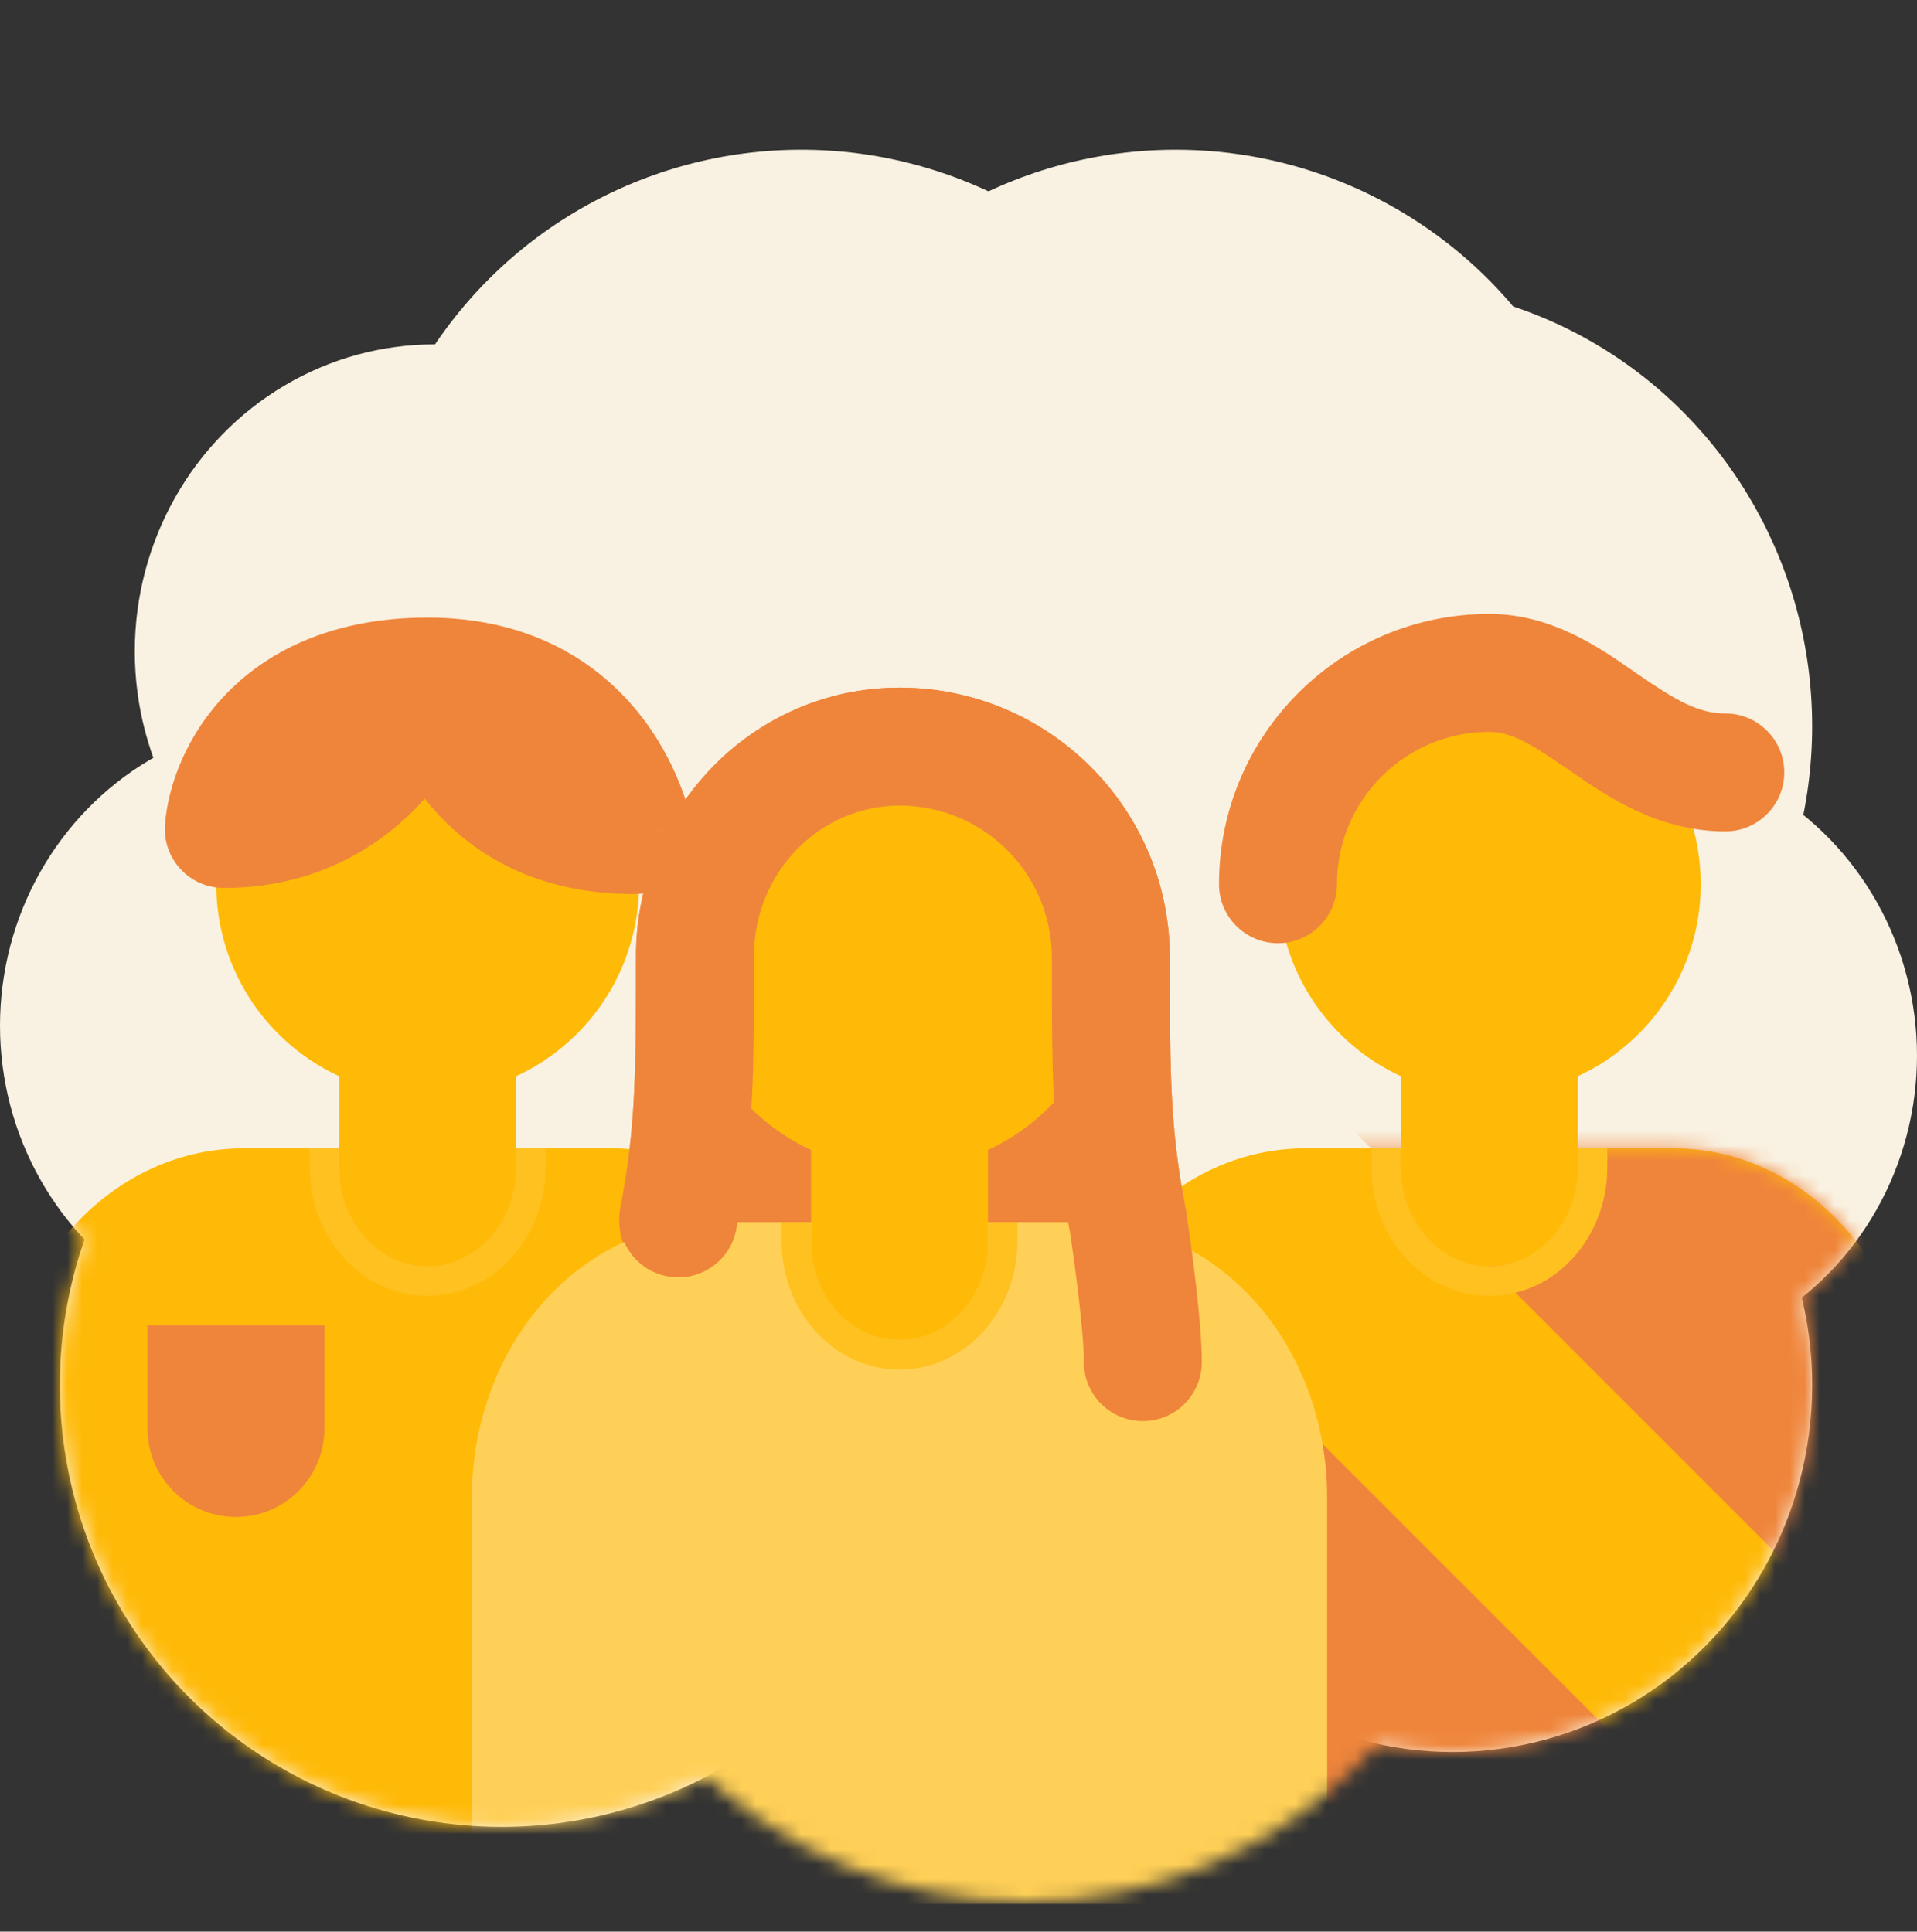
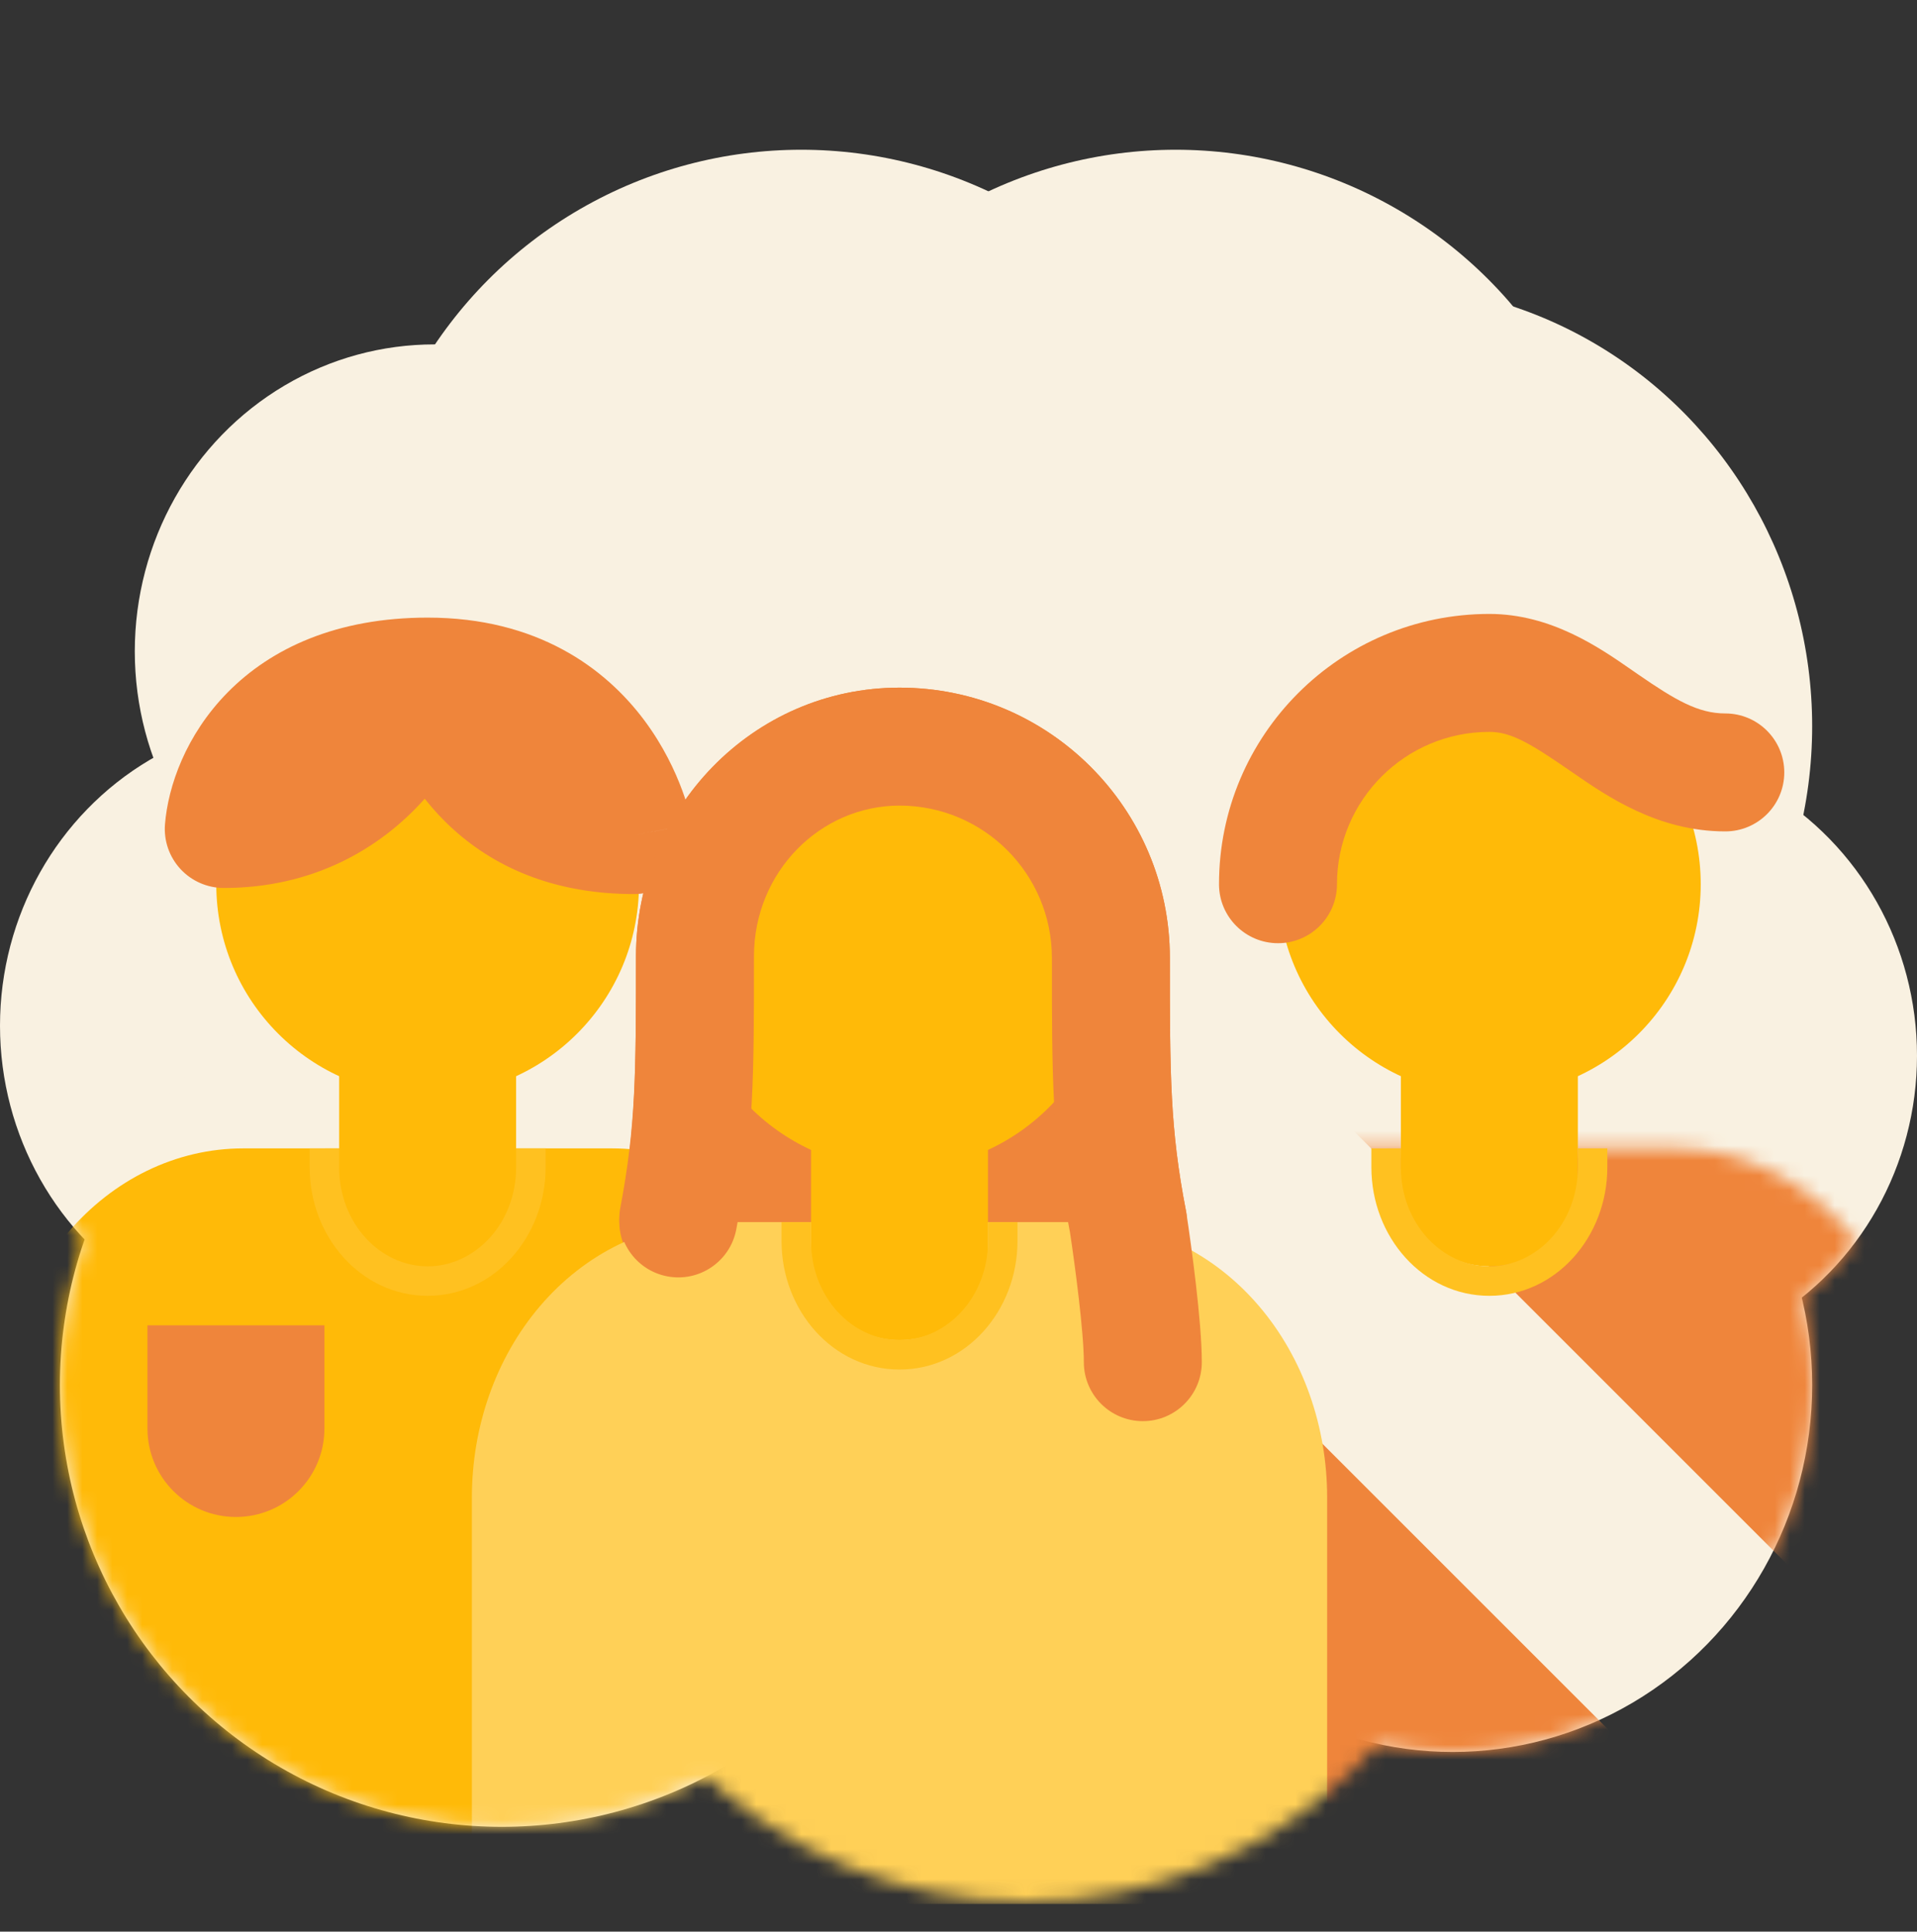
<svg xmlns="http://www.w3.org/2000/svg" width="128" height="129" viewBox="0 0 128 129" fill="none">
  <rect x="0" y="0" width="128" height="129" fill="#333333" stroke="none" />
  <ellipse cx="29" cy="43.5" rx="20" ry="20.5" fill="#F9F1E1" />
  <ellipse cx="20" cy="68.5" rx="20" ry="20.5" fill="#F9F1E1" />
  <ellipse cx="108" cy="70.5" rx="20" ry="20.5" fill="#F9F1E1" />
  <ellipse cx="97" cy="92.5" rx="24" ry="24.5" fill="#F9F1E1" />
  <ellipse cx="69" cy="102.5" rx="20" ry="20.5" fill="#F9F1E1" />
  <circle cx="53.5" cy="39.5" r="29.5" fill="#F9F1E1" />
  <circle cx="78.5" cy="39.5" r="29.5" fill="#F9F1E1" />
  <circle cx="33.5" cy="92.5" r="29.5" fill="#F9F1E1" />
  <ellipse cx="92" cy="48.5" rx="29" ry="29.5" fill="#F9F1E1" />
  <circle cx="58" cy="70" r="29" fill="#F9F1E1" />
  <mask id="mask0_3484_1960" style="mask-type:alpha" maskUnits="userSpaceOnUse" x="0" y="10" width="128" height="117">
    <ellipse cx="29" cy="43.5" rx="20" ry="20.5" fill="#FFD057" />
    <ellipse cx="20" cy="68.5" rx="20" ry="20.5" fill="#FFD057" />
    <ellipse cx="108" cy="70.5" rx="20" ry="20.5" fill="#FFD057" />
    <ellipse cx="97" cy="92.5" rx="24" ry="24.5" fill="#FFD057" />
    <circle cx="68.5" cy="95.5" r="31.5" fill="#FFD057" />
    <circle cx="53.5" cy="39.5" r="29.5" fill="#FFD057" />
    <circle cx="78.5" cy="39.5" r="29.5" fill="#FFD057" />
    <circle cx="33.5" cy="92.5" r="29.5" fill="#FFD057" />
    <ellipse cx="92" cy="48.5" rx="29" ry="29.5" fill="#FFD057" />
    <circle cx="58" cy="70" r="29" fill="#FFD057" />
  </mask>
  <g mask="url(#mask0_3484_1960)">
-     <path d="M53.169 107.215V95.072C53.169 91.242 51.872 87.569 49.564 84.861C47.256 82.152 44.126 80.631 40.861 80.631H16.246C12.982 80.631 9.851 82.152 7.543 84.861C5.235 87.569 3.938 91.242 3.938 95.072V107.215" fill="#FFBA08" />
    <path fill-rule="evenodd" clip-rule="evenodd" d="M4.546 82.306C7.526 78.809 11.716 76.692 16.246 76.692H40.861C45.392 76.692 49.582 78.809 52.562 82.306C55.526 85.783 57.108 90.383 57.108 95.072V123.215C57.108 125.391 55.344 127.154 53.169 127.154H3.938C1.763 127.154 0 125.391 0 123.215V95.072C0 90.383 1.582 85.783 4.546 82.306Z" fill="#FFBA08" />
    <path d="M28.554 73.164C36.348 73.164 42.666 66.846 42.666 59.051C42.666 51.257 36.348 44.939 28.554 44.939C20.759 44.939 14.441 51.257 14.441 59.051C14.441 66.846 20.759 73.164 28.554 73.164Z" fill="#FFBA08" />
    <path d="M42.339 55.769C33.969 55.769 30.211 50.53 28.554 45.185C26.899 50.461 22.154 55.363 14.943 55.363C15.213 51.97 18.314 45.185 28.554 45.185C40.369 45.185 42.339 55.769 42.339 55.769Z" fill="#FFBA08" />
    <path fill-rule="evenodd" clip-rule="evenodd" d="M28.359 53.34C25.272 56.812 20.74 59.301 14.942 59.301C13.843 59.301 12.794 58.842 12.049 58.035C11.303 57.227 10.929 56.145 11.016 55.05C11.218 52.515 12.407 49.076 15.204 46.237C18.105 43.293 22.486 41.246 28.554 41.246C35.865 41.246 40.424 44.615 43.037 48.126C44.297 49.819 45.073 51.494 45.538 52.742C45.772 53.371 45.932 53.906 46.037 54.303C46.09 54.501 46.13 54.666 46.158 54.792C46.172 54.855 46.183 54.908 46.192 54.951L46.203 55.008L46.207 55.03L46.209 55.04L46.21 55.044C46.21 55.047 46.211 55.049 42.339 55.769L46.211 55.049C46.425 56.2 46.116 57.386 45.368 58.286C44.62 59.187 43.51 59.708 42.339 59.708C37.254 59.708 33.261 58.085 30.291 55.406C29.573 54.759 28.932 54.065 28.359 53.34Z" fill="#EF853B" />
    <path fill-rule="evenodd" clip-rule="evenodd" d="M28.554 65.862C31.816 65.862 34.461 68.507 34.461 71.769L34.461 78.662C34.461 81.924 31.816 84.569 28.554 84.569C25.291 84.569 22.646 81.924 22.646 78.662L22.646 71.769C22.646 68.507 25.291 65.862 28.554 65.862Z" fill="#FFBA08" />
    <path fill-rule="evenodd" clip-rule="evenodd" d="M22.646 76.692L22.646 77.958C22.646 81.701 25.379 84.569 28.554 84.569C31.729 84.569 34.462 81.702 34.462 77.958L34.462 76.692L36.431 76.692L36.431 77.958C36.431 82.605 32.992 86.538 28.554 86.538C24.116 86.538 20.677 82.605 20.677 77.959C20.677 77.959 20.677 77.959 20.677 77.959L20.677 76.693L22.646 76.692Z" fill="#FFC120" />
    <path d="M9.846 88.508H21.662V95.4C21.662 98.663 19.017 101.308 15.754 101.308C12.491 101.308 9.846 98.663 9.846 95.4V88.508Z" fill="#EF853B" />
-     <path fill-rule="evenodd" clip-rule="evenodd" d="M75.438 82.306C78.418 78.809 82.608 76.692 87.138 76.692H111.754C116.284 76.692 120.474 78.809 123.454 82.306C126.418 85.783 128 90.383 128 95.072V123.215C128 125.391 126.236 127.154 124.061 127.154H74.831C72.655 127.154 70.892 125.391 70.892 123.215V95.072C70.892 90.383 72.474 85.783 75.438 82.306Z" fill="#FFBA08" />
    <mask id="mask1_3484_1960" style="mask-type:alpha" maskUnits="userSpaceOnUse" x="70" y="76" width="58" height="52">
      <path fill-rule="evenodd" clip-rule="evenodd" d="M75.438 82.306C78.418 78.809 82.608 76.692 87.138 76.692H111.754C116.284 76.692 120.474 78.809 123.454 82.306C126.418 85.783 128 90.383 128 95.072V123.215C128 125.391 126.236 127.154 124.061 127.154H74.831C72.655 127.154 70.892 125.391 70.892 123.215V95.072C70.892 90.383 72.474 85.783 75.438 82.306Z" fill="#FFD057" />
    </mask>
    <g mask="url(#mask1_3484_1960)">
      <path d="M105.147 141.116L57.108 93.076L71.032 79.151L119.072 127.191L105.147 141.116Z" fill="#EF853B" />
      <path d="M132.996 113.267L84.957 65.227L95.507 55.031L143.547 103.071L132.996 113.267Z" fill="#EF853B" />
      <path fill-rule="evenodd" clip-rule="evenodd" d="M93.113 52.553C94.465 51.246 96.615 51.264 97.944 52.594L145.984 100.634C146.638 101.287 147.001 102.176 146.993 103.1C146.985 104.024 146.607 104.906 145.942 105.548L135.391 115.745C134.039 117.051 131.889 117.033 130.56 115.703L82.52 67.663C81.866 67.01 81.503 66.121 81.511 65.197C81.519 64.273 81.897 63.391 82.562 62.749L93.113 52.553ZM89.872 65.269L133.038 108.434L138.632 103.028L95.466 59.863L89.872 65.269Z" fill="#EF853B" />
    </g>
    <path d="M99.446 73.164C107.24 73.164 113.559 66.846 113.559 59.051C113.559 51.257 107.24 44.939 99.446 44.939C91.651 44.939 85.333 51.257 85.333 59.051C85.333 66.846 91.651 73.164 99.446 73.164Z" fill="#FFBA08" />
    <path fill-rule="evenodd" clip-rule="evenodd" d="M99.446 48.877C93.827 48.877 89.272 53.432 89.272 59.051C89.272 61.226 87.508 62.99 85.333 62.99C83.158 62.99 81.394 61.226 81.394 59.051C81.394 49.082 89.476 41 99.446 41C103.568 41 106.804 43.25 108.969 44.755C109.1 44.846 109.228 44.935 109.351 45.02C111.868 46.757 113.39 47.646 115.2 47.646C117.375 47.646 119.138 49.41 119.138 51.585C119.138 53.76 117.375 55.523 115.2 55.523C110.699 55.523 107.311 53.183 105.013 51.597C104.968 51.565 104.922 51.534 104.878 51.503C102.219 49.669 100.918 48.877 99.446 48.877Z" fill="#EF853B" />
    <path fill-rule="evenodd" clip-rule="evenodd" d="M99.446 65.862C102.709 65.862 105.354 68.507 105.354 71.769L105.354 78.662C105.354 81.924 102.709 84.569 99.446 84.569C96.183 84.569 93.538 81.924 93.538 78.662L93.538 71.769C93.538 68.507 96.183 65.862 99.446 65.862Z" fill="#FFBA08" />
    <path fill-rule="evenodd" clip-rule="evenodd" d="M93.538 76.692L93.538 77.958C93.538 81.701 96.271 84.569 99.446 84.569C102.621 84.569 105.354 81.702 105.354 77.958L105.354 76.692L107.323 76.692L107.323 77.958C107.323 82.605 103.884 86.538 99.446 86.538C95.008 86.538 91.569 82.605 91.569 77.959C91.569 77.959 91.569 77.959 91.569 77.959L91.569 76.693L93.538 76.692Z" fill="#FFC120" />
    <path d="M74.174 63.974C74.174 56.18 67.856 49.862 60.062 49.862C52.519 49.862 46.404 56.131 46.404 63.865C46.404 71.599 46.404 75.754 45.292 81.615H75.323C74.174 75.708 74.174 71.769 74.174 63.974Z" fill="#EF853B" />
-     <path fill-rule="evenodd" clip-rule="evenodd" d="M42.465 63.865C42.465 54.049 50.251 45.923 60.061 45.923C70.031 45.923 78.113 54.005 78.113 63.974C78.113 71.793 78.122 75.376 79.189 80.864C79.413 82.018 79.11 83.213 78.362 84.121C77.614 85.028 76.499 85.554 75.323 85.554H45.292C44.119 85.554 43.007 85.031 42.259 84.127C41.511 83.224 41.204 82.034 41.423 80.882C42.456 75.433 42.465 71.631 42.465 63.865ZM60.061 53.8C54.786 53.8 50.342 58.213 50.342 63.865L50.342 64.046C50.342 69.626 50.342 73.528 49.873 77.677H70.718C70.236 73.57 70.236 69.77 70.236 64.148V63.974C70.236 58.355 65.68 53.8 60.061 53.8Z" fill="#EF853B" />
+     <path fill-rule="evenodd" clip-rule="evenodd" d="M42.465 63.865C42.465 54.049 50.251 45.923 60.061 45.923C70.031 45.923 78.113 54.005 78.113 63.974C78.113 71.793 78.122 75.376 79.189 80.864C79.413 82.018 79.11 83.213 78.362 84.121C77.614 85.028 76.499 85.554 75.323 85.554H45.292C44.119 85.554 43.007 85.031 42.259 84.127C41.511 83.224 41.204 82.034 41.423 80.882C42.456 75.433 42.465 71.631 42.465 63.865ZM60.061 53.8C54.786 53.8 50.342 58.213 50.342 63.865L50.342 64.046C50.342 69.626 50.342 73.528 49.873 77.677H70.718C70.236 73.57 70.236 69.77 70.236 64.148V63.974Z" fill="#EF853B" />
    <path fill-rule="evenodd" clip-rule="evenodd" d="M36.054 87.229C39.034 83.732 43.224 81.615 47.754 81.615H72.369C76.9 81.615 81.09 83.732 84.07 87.229C87.033 90.706 88.615 95.306 88.615 99.995V127.154H31.508V99.995C31.508 95.306 33.09 90.706 36.054 87.229Z" fill="#FFD057" />
    <path d="M60.061 78.087C67.856 78.087 74.174 71.769 74.174 63.974C74.174 56.18 67.856 49.862 60.061 49.862C52.267 49.862 45.949 56.18 45.949 63.974C45.949 71.769 52.267 78.087 60.061 78.087Z" fill="#FFBA08" />
    <path fill-rule="evenodd" clip-rule="evenodd" d="M42.466 63.865C42.466 54.049 50.251 45.923 60.062 45.923C70.031 45.923 78.113 54.005 78.113 63.974C78.113 71.793 78.122 75.376 79.189 80.864C79.199 80.915 79.208 80.965 79.216 81.016C79.536 83.096 80.246 88.254 80.246 90.969C80.246 93.144 78.483 94.908 76.308 94.908C74.133 94.908 72.369 93.144 72.369 90.969C72.369 88.981 71.781 84.504 71.442 82.289C70.236 76.051 70.236 71.777 70.236 64.148V63.974C70.236 58.355 65.681 53.8 60.062 53.8C54.786 53.8 50.343 58.213 50.343 63.865L50.343 64.035C50.343 71.638 50.343 75.877 49.162 82.103C48.757 84.24 46.696 85.644 44.559 85.239C42.422 84.834 41.018 82.772 41.423 80.635C42.457 75.184 42.466 71.622 42.466 63.865Z" fill="#EF853B" />
    <path fill-rule="evenodd" clip-rule="evenodd" d="M60.062 70.785C63.324 70.785 65.969 73.43 65.969 76.692L65.969 83.585C65.969 86.847 63.324 89.492 60.062 89.492C56.799 89.492 54.154 86.847 54.154 83.585L54.154 76.692C54.154 73.43 56.799 70.785 60.062 70.785Z" fill="#FFBA08" />
    <path fill-rule="evenodd" clip-rule="evenodd" d="M54.153 81.615L54.154 82.881C54.154 86.624 56.887 89.492 60.061 89.492C63.236 89.492 65.969 86.625 65.969 82.881L65.969 81.615L67.938 81.615L67.938 82.881C67.938 87.528 64.5 91.462 60.061 91.462C55.623 91.462 52.185 87.528 52.184 82.882C52.184 82.882 52.184 82.882 52.184 82.882L52.184 81.616L54.153 81.615Z" fill="#FFC120" />
  </g>
</svg>